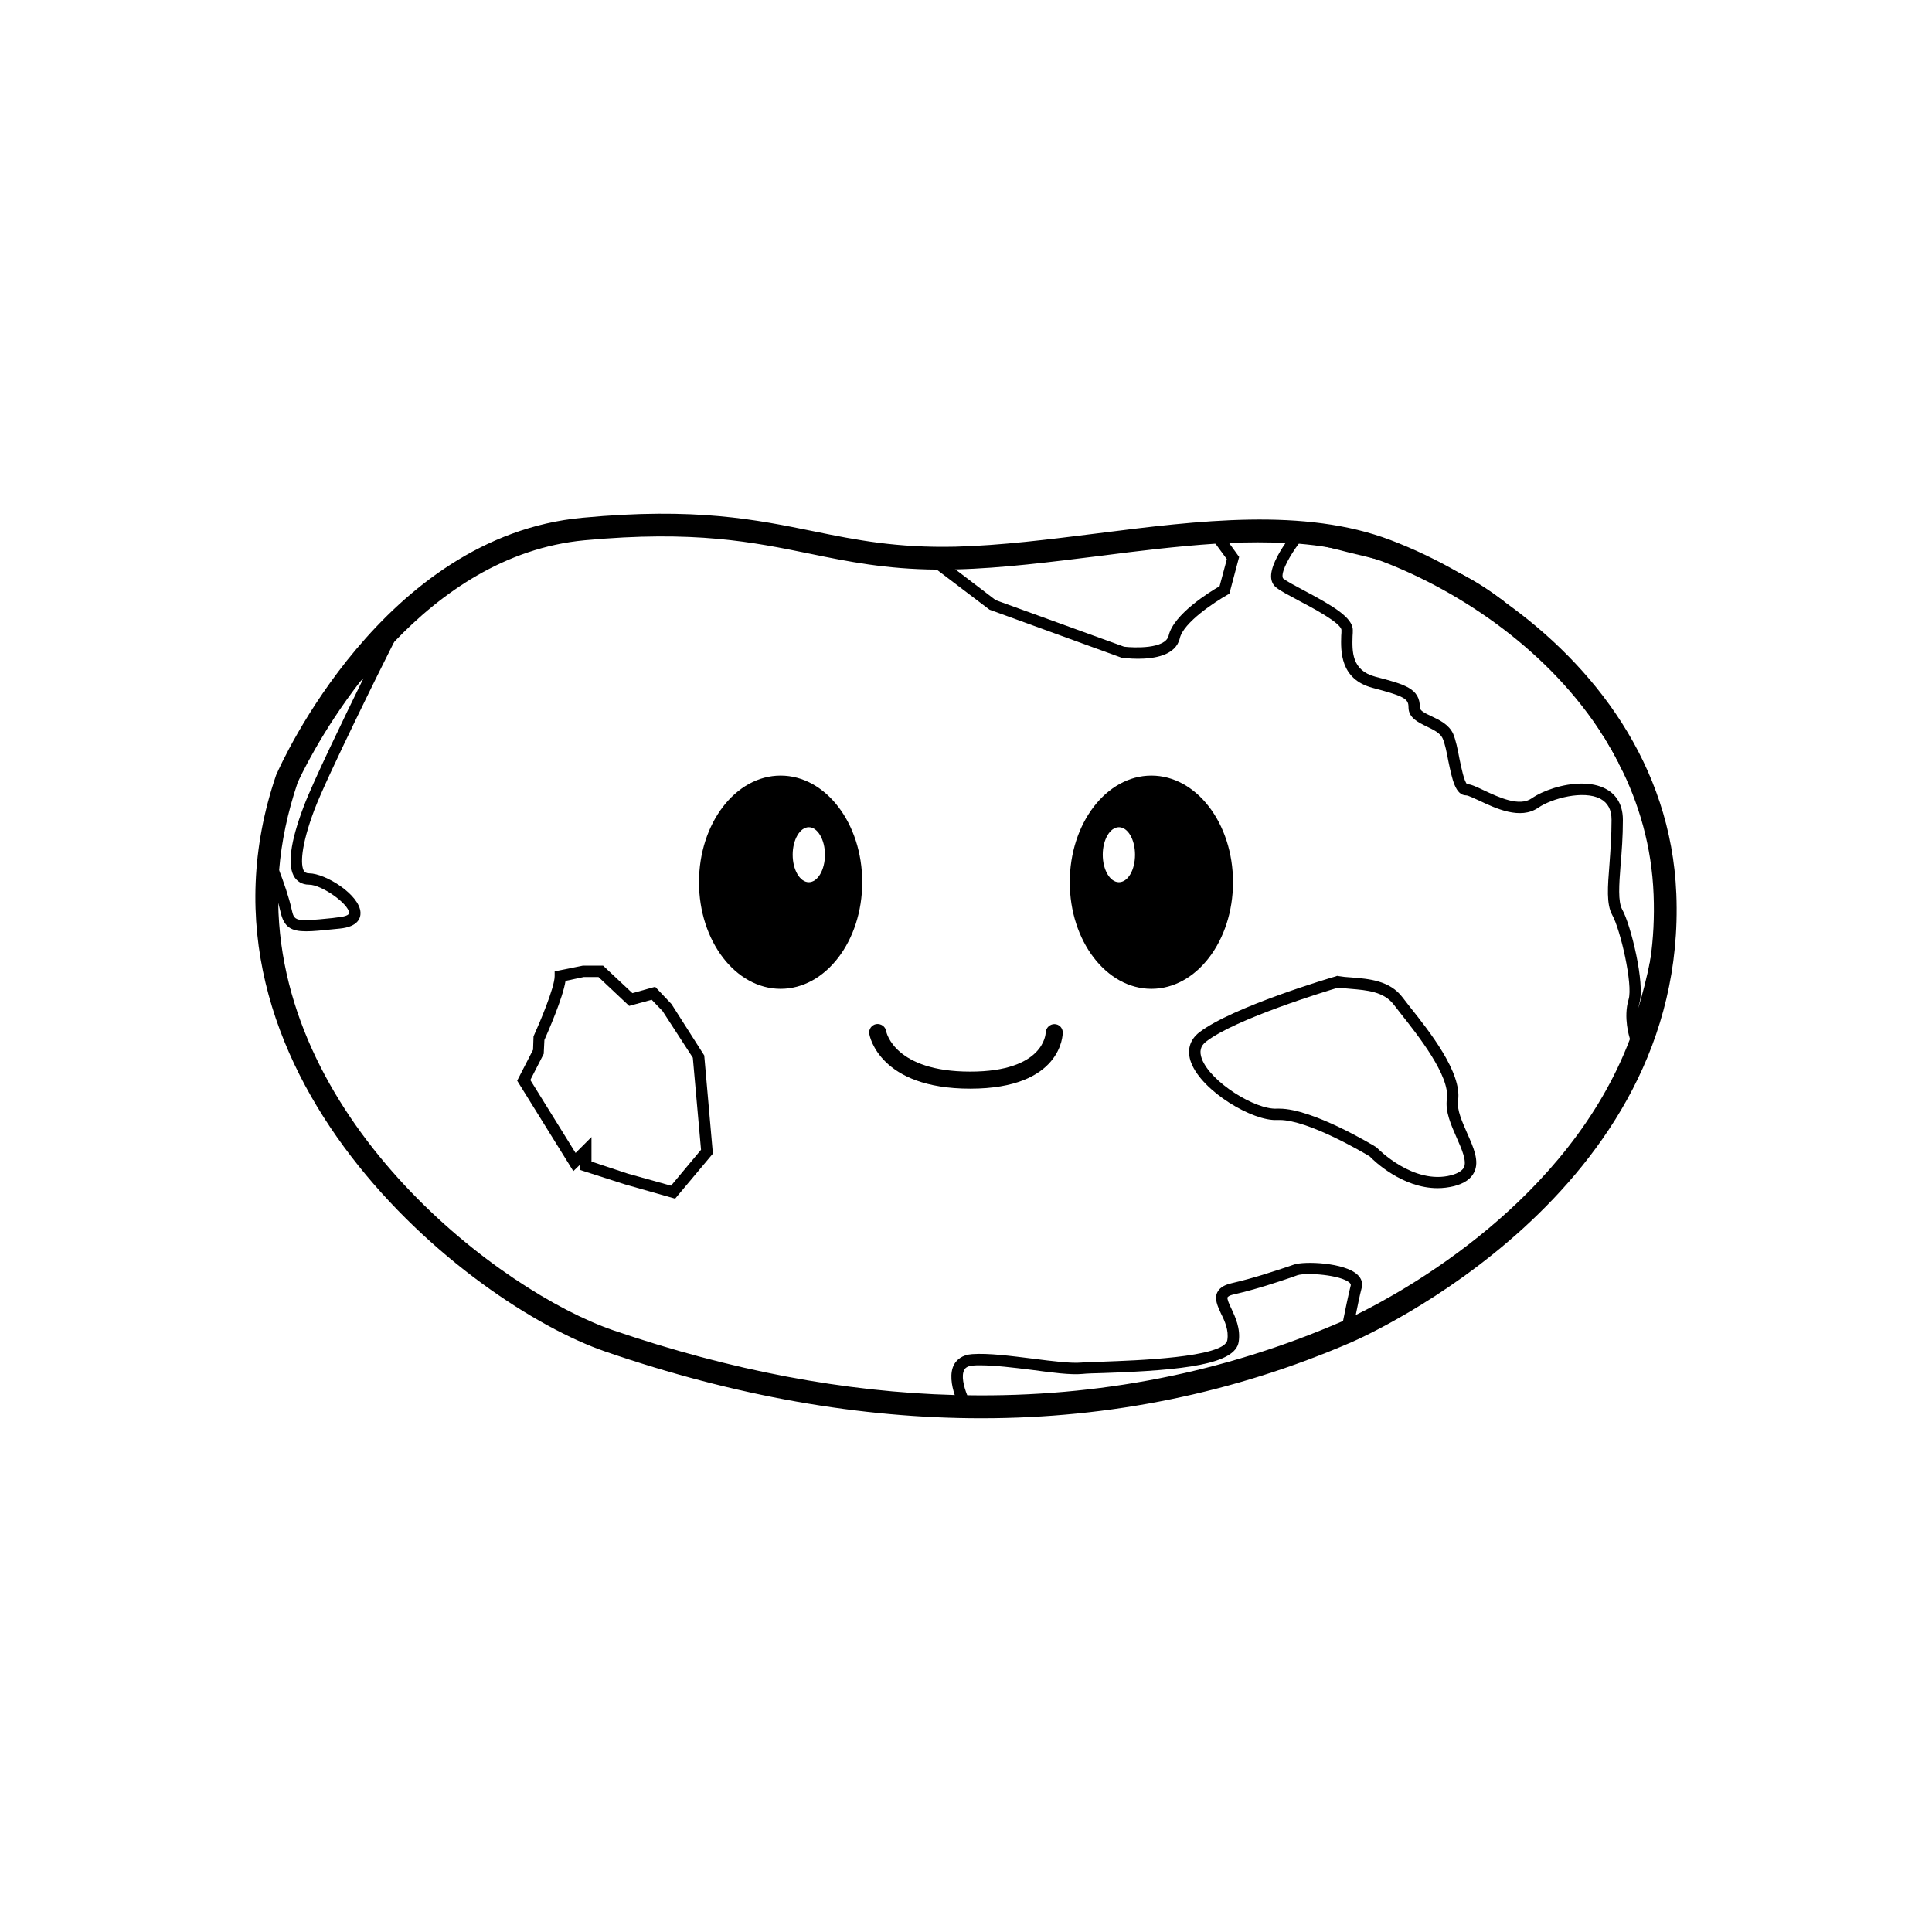
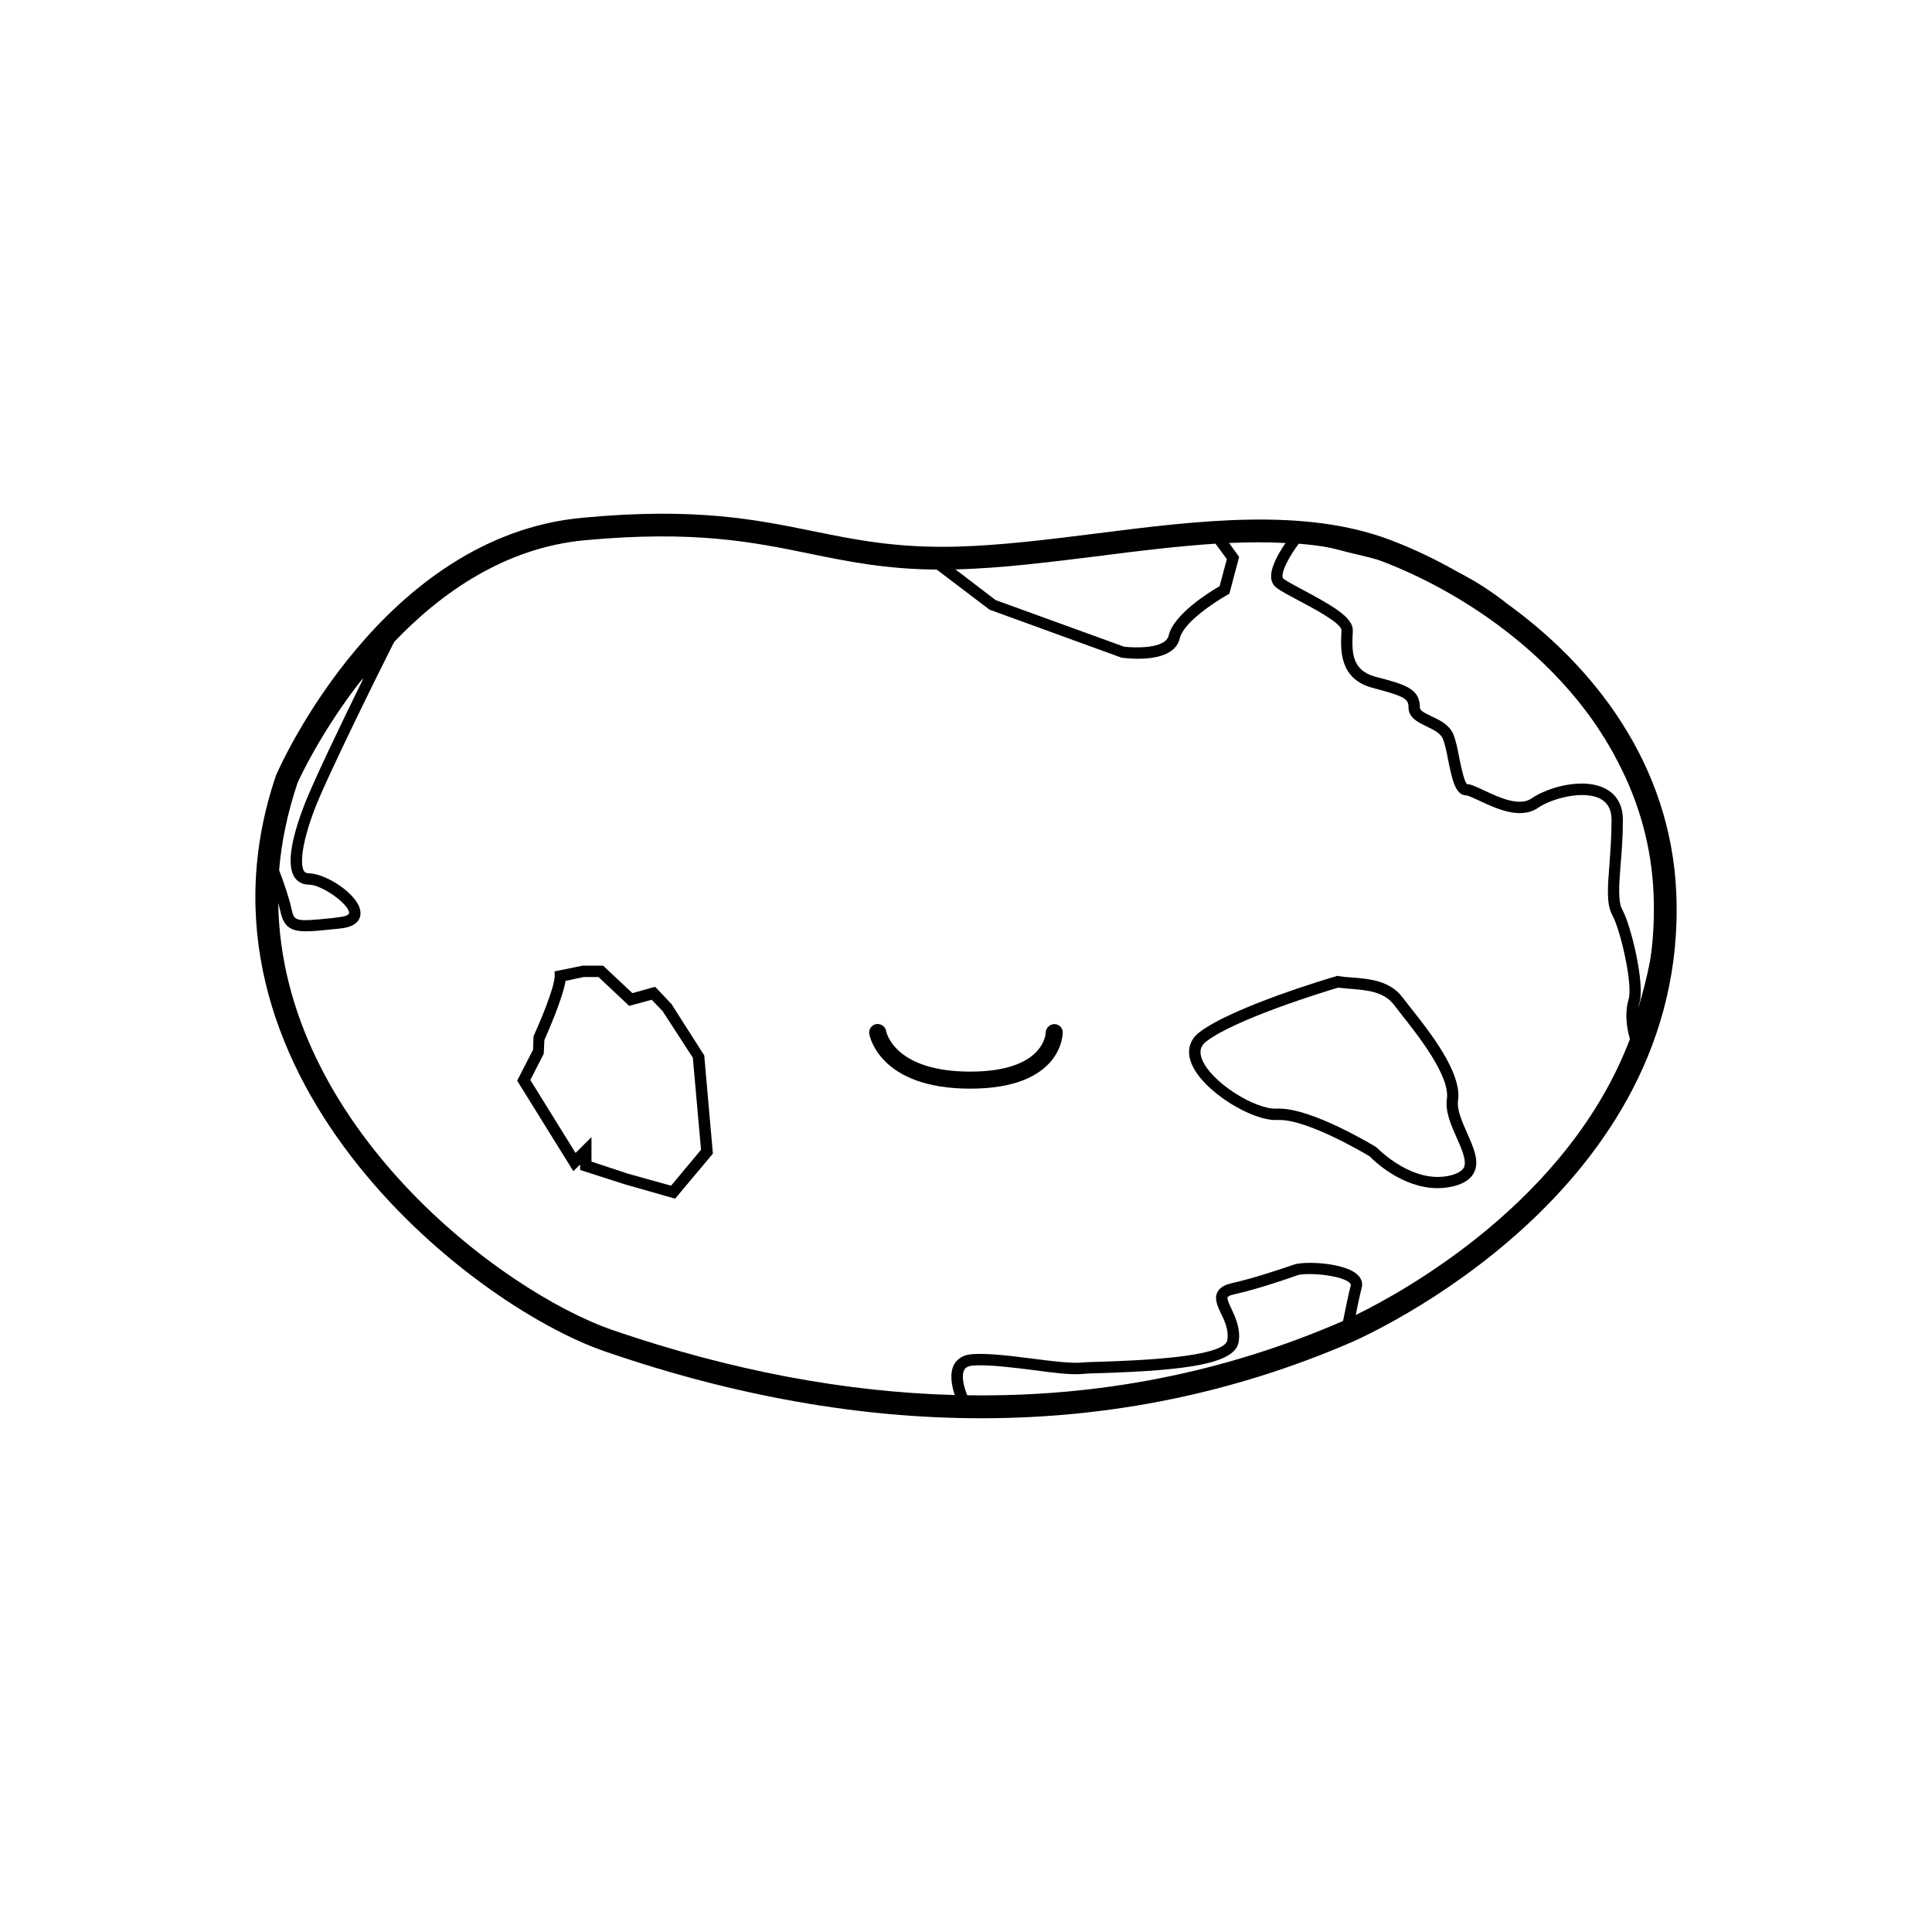
<svg xmlns="http://www.w3.org/2000/svg" fill="#000000" width="800px" height="800px" version="1.1" viewBox="144 144 512 512">
  <g>
    <path d="m588.24 380.86c-1.387-34.34-21.871-60.543-45.605-77.414-0.18-0.18-0.363-0.363-0.605-0.484-3.254-2.348-6.625-4.457-10-6.449-0.297-0.176-0.66-0.352-1.023-0.535-6.207-3.617-12.469-6.566-18.496-8.855-22.832-8.676-50.844-5.184-77.898-1.75-12.527 1.57-25.422 3.195-37.348 3.5-15.605 0.355-26.266-1.75-37.473-4.043-15.422-3.133-31.387-6.449-61.449-3.617-52.895 4.883-79.949 65.371-81.031 67.902l-0.121 0.238c-26.75 78.324 50.547 140.25 87.293 152.85 34.34 11.809 67.598 17.652 99.582 17.652 34.16 0 66.93-6.688 98.02-20.121 3.621-1.574 89.348-39.527 86.156-118.87zm-84.945 111.63c-1.688 0.789-2.836 1.328-3.375 1.57-0.121 0.059-0.18 0.121-0.242 0.121-31.387 13.617-64.645 20.121-99.348 19.578-1.082 0-2.168 0-3.316-0.059-29.152-0.785-59.395-6.508-90.539-17.168-29.883-10.305-87.898-54.461-88.742-113.26-0.059-2.832 0-5.723 0.242-8.676 0.605-7.473 2.227-15.242 4.883-23.137 0.543-1.266 6.266-13.559 16.809-27.109 2.648-3.375 5.602-6.867 8.797-10.242 12.469-13.074 29.398-24.945 50.426-26.93 29.223-2.711 44.703 0.484 59.703 3.551 10.293 2.113 20.117 4.098 33.672 4.219 1.629 0 3.254 0 4.941-0.059h0.242c12.172-0.301 25.242-1.988 37.898-3.551 10.234-1.328 20.652-2.59 30.773-3.258 1.203-0.059 2.41-0.121 3.613-0.18 5.059-0.242 10.062-0.242 14.941 0 1.145 0.059 2.348 0.121 3.496 0.18 2.769 0.242 5.481 0.543 8.133 1.023h0.059c3.984 0.664 7.777 1.566 11.449 2.832 0.848 0.242 1.688 0.543 2.535 0.848 20.902 8.012 44.402 23.797 58.68 46.508 0.242 0.301 0.422 0.543 0.543 0.84 1.082 1.809 2.109 3.551 3.012 5.359 0.242 0.363 0.422 0.719 0.543 1.082 5.238 10.305 8.613 21.809 9.098 34.52 0.234 5.973-0.066 11.695-0.848 17.117v0.059c-1.023 7.535-2.894 14.523-5.422 21.086-16.27 42.898-59.645 66.754-72.656 73.137z" />
    <path d="m330.63 423.7-8.676-13.613-4.336-4.582-6.027 1.688-7.769-7.289h-5.359l-7.473 1.508v1.266c0 3.012-4.035 12.531-5.602 15.965l-0.121 3.551-4.215 8.195 14.883 23.977 1.809-1.75v1.445l11.809 3.793 13.363 3.805 10.004-11.934zm-8.797 34.52-11.445-3.188-9.641-3.195v-6.508l-4.215 4.215-11.992-19.336 3.551-6.926 0.18-3.672c0.902-2.051 4.883-11.082 5.602-15.664l4.82-1.023h3.914l8.133 7.652 5.965-1.629 2.891 3.012 8.012 12.348 2.172 24.398z" />
    <path d="m469.73 287.91-3.254-4.398-79.762 7.231 5.543 4.219 13.977 10.605 34.945 12.711c0.484 0.059 2.227 0.301 4.398 0.301 4.219 0 10-0.84 11.082-5.422 0.961-4.219 9.395-9.699 12.59-11.508l0.543-0.301 2.59-9.758zm-2.527 11.445c-2.648 1.508-12.172 7.41-13.496 13.074-0.84 3.613-9.219 3.254-11.809 2.953l-34.039-12.348-10.66-8.137-2.469-1.867 70.367-6.328 1.023 1.387 3.008 4.098z" />
    <path d="m584.32 363.82c-6.324-17.172-20.902-44.281-41.688-60.367-0.18-0.18-0.363-0.363-0.605-0.484-3.188-2.469-6.504-4.637-10-6.445-0.297-0.18-0.66-0.355-1.023-0.539-3.793-1.93-7.828-3.496-11.984-4.457-17.957-4.277-25.125-6.207-27.957-7.047l0.543-0.664-4.457-0.246-0.184 1.145c-0.543 0.727-1.445 1.809-2.293 3.195-1.984 2.891-4.094 6.691-3.793 9.34 0.121 1.023 0.605 1.93 1.445 2.527 1.145 0.902 3.254 1.988 5.723 3.316 3.438 1.805 11.449 6.019 11.449 7.891 0 0.484 0 0.961-0.059 1.445-0.121 4.035-0.363 11.566 8.312 13.855s9.516 2.953 9.516 5.18c0 2.769 2.59 3.977 4.82 5.059 1.75 0.852 3.559 1.691 4.219 3.137 0.605 1.324 1.082 3.672 1.508 5.965 1.023 4.883 1.867 9.16 4.758 9.16 0.484 0 2.109 0.781 3.438 1.387 4.336 2.043 10.902 5.18 15.664 1.863 3.617-2.469 11.992-4.699 16.449-2.348 1.988 1.082 2.953 2.891 2.953 5.602 0 4.277-0.301 8.191-0.543 11.629-0.488 6.207-0.852 10.66 0.719 13.551 2.172 3.856 5.543 18.496 4.336 22.41-1.445 4.82 0.242 10.008 0.301 10.25l0.059 0.242 1.324 3.856 1.445-4.035c0.543-1.449 12.957-35.551 5.606-55.371zm-2.949 34.398v0.059c-0.961 4.938-2.168 9.395-3.195 12.832 0.059-0.477 0.18-0.898 0.301-1.383 1.508-5.004-2.289-20.668-4.578-24.703-1.145-2.106-0.84-6.441-0.422-11.863 0.301-3.496 0.605-7.473 0.605-11.871 0-4.82-2.469-7.168-4.578-8.254-1.809-0.965-4.039-1.383-6.328-1.383-4.941 0-10.305 1.867-13.254 3.914-3.254 2.289-8.676-0.242-12.648-2.106-2.051-0.969-3.559-1.688-4.461-1.629-0.781-0.605-1.566-4.457-2.051-6.805-0.477-2.535-0.961-4.941-1.688-6.629-1.145-2.41-3.551-3.559-5.719-4.582-1.93-0.902-3.074-1.508-3.074-2.348 0-5.004-3.914-6.086-11.809-8.133-6.328-1.688-6.144-6.746-6.027-10.785 0.059-0.543 0.059-1.082 0.059-1.566 0-3.375-5.422-6.504-13.012-10.543-2.285-1.207-4.394-2.348-5.359-3.07-0.059-0.059-0.18-0.121-0.238-0.484-0.242-1.809 2.051-5.781 4.277-8.797 0.301-0.363 0.605-0.719 0.84-1.082 1.387 0.484 3.617 1.145 7.289 2.106h0.059c2.832 0.727 6.566 1.688 11.445 2.832 3.074 0.719 6.566 1.566 10.543 2.527 21.75 5.238 39.16 25.363 50.668 44.824 0.242 0.301 0.422 0.543 0.543 0.84 1.082 1.809 2.109 3.551 3.012 5.359 0.242 0.363 0.422 0.719 0.543 1.082 3.617 6.625 6.387 12.953 8.375 18.312 3.492 9.352 2.168 22.484-0.117 33.328z" />
    <path d="m503.71 481.78c-3.43-3.195-13.973-3.617-16.805-2.652l-1.75 0.605c-3.488 1.141-8.734 2.949-14.762 4.332-1.262 0.305-3.008 0.848-3.793 2.414-0.84 1.742 0.062 3.613 0.961 5.602 1.031 2.047 2.113 4.461 1.691 7.051-0.723 4.695-24.941 5.422-32.895 5.723-2.59 0.059-4.641 0.121-5.785 0.242-2.769 0.242-7.652-0.363-12.773-1.023-5.844-0.727-11.809-1.512-16.145-1.211-2.769 0.18-4.098 1.566-4.762 2.648-1.32 2.356-0.719 5.668 0.125 8.199 0.66 1.926 1.449 3.434 1.629 3.797l0.477 0.84 0.961-0.059c1.508-0.059 37.594-2.168 50.73-4.336 13.195-2.172 49.043-15.004 50.547-15.547l0.84-0.301 0.121-0.84c0-0.059 0.422-2.172 0.961-4.762 0.484-2.348 1.023-5.117 1.566-7.168 0.367-1.27-0.055-2.594-1.141-3.555zm-4.156 14.098c-5.481 1.93-37.414 13.195-49.223 15.121-11.742 1.926-43.371 3.856-49.395 4.219-0.242-0.422-0.422-0.961-0.605-1.445-0.961-2.41-1.629-5.238-0.781-6.746 0.121-0.242 0.543-1.023 2.348-1.145 0.543-0.059 1.203-0.059 1.867-0.059 3.856 0 8.797 0.605 13.617 1.203 5.301 0.719 10.363 1.387 13.496 1.082 1.082-0.121 3.074-0.18 5.602-0.242 21.387-0.719 34.883-2.348 35.785-8.254 0.543-3.551-0.902-6.566-1.93-8.797-0.539-1.086-1.203-2.594-1.023-3.012 0.062-0.059 0.242-0.48 1.75-0.785 6.207-1.445 11.508-3.254 15.059-4.457l1.688-0.605c2.348-0.781 11.508-0.121 13.855 1.988 0.363 0.363 0.301 0.543 0.301 0.664-0.723 2.836-1.508 6.871-2.047 9.461-0.121 0.723-0.242 1.324-0.363 1.809z" />
    <path d="m231.34 327.91c-13.129 12.23-17.406 42.414-17.59 43.68l-0.059 0.422 0.18 0.363c0 0.059 2.469 6.144 3.856 10.902 0.242 0.84 0.422 1.629 0.605 2.348 0.902 4.098 2.824 5.18 6.805 5.18 1.867 0 4.219-0.242 7.109-0.543l1.809-0.18c4.941-0.484 5.543-2.891 5.481-4.277-0.242-4.699-9.277-10.363-13.617-10.363-0.781 0-1.082-0.301-1.324-0.543-1.023-1.562-0.902-6.625 2.711-16.262 3.254-8.676 19.16-40.609 19.34-40.91l1.805-3.613 1.867-3.793zm8.977-4.156c-4.938 10.059-13.43 27.59-15.785 33.859-3.672 9.637-4.457 16.02-2.406 18.973 0.605 0.84 1.75 1.867 3.793 1.867 3.316 0 10.484 5.059 10.605 7.473 0 0.664-1.445 1.023-2.769 1.145l-1.809 0.242c-9.941 1.023-9.941 0.781-10.668-2.352-0.664-3.074-2.168-7.41-3.316-10.363-0.477-1.383-0.898-2.469-1.137-3.008 0.539-3.559 5-30.668 16.566-41.449l6.266-5.785z" />
    <path d="m532.81 444.3c-1.324-3.074-2.769-6.144-2.41-8.676 1.082-7.352-7.594-18.312-12.832-24.883-0.723-0.902-1.328-1.746-1.867-2.41-3.375-4.519-9.039-4.941-13.559-5.301-1.203-0.059-2.406-0.18-3.43-0.363l-0.363-0.059-0.301 0.121c-1.145 0.301-27.531 8.133-36.27 14.883-2.527 1.988-3.316 4.82-2.109 8.012 2.891 7.594 16.391 15.602 22.832 15.18h0.605c7.531 0 22.172 8.613 23.855 9.637 1.145 1.203 8.676 8.434 18.012 8.434 1.445 0 2.891-0.18 4.398-0.543 2.711-0.719 4.457-1.93 5.301-3.672 1.453-2.949-0.176-6.566-1.863-10.359zm-0.848 9.098c-0.484 0.84-1.566 1.566-3.375 2.051-10.055 2.644-19.516-7.113-19.633-7.234l-0.301-0.242c-0.668-0.418-16.754-10.176-25.605-10.176h-0.727c-5.602 0.301-17.473-6.988-19.82-13.195-0.723-1.992-0.359-3.438 1.145-4.582 7.773-6.023 31.871-13.375 34.945-14.277 1.023 0.121 2.168 0.184 3.309 0.305 4.336 0.363 8.797 0.719 11.445 4.156 0.488 0.66 1.152 1.445 1.871 2.406 4.578 5.785 13.074 16.512 12.227 22.59-0.484 3.375 1.082 6.867 2.59 10.305 1.332 3.012 2.719 6.144 1.93 7.894z" />
-     <path d="m350.87 349.54c-11.93 0-21.629 12.652-21.629 28.254 0 15.602 9.699 28.254 21.629 28.254 11.93 0 21.629-12.652 21.629-28.254 0-15.602-9.699-28.254-21.629-28.254zm7.473 28.254c-2.348 0-4.277-3.254-4.277-7.289 0-3.977 1.93-7.289 4.277-7.289s4.277 3.316 4.277 7.289c0 4.043-1.93 7.289-4.277 7.289z" />
-     <path d="m449.13 349.54c-11.93 0-21.629 12.652-21.629 28.254 0 15.602 9.699 28.254 21.629 28.254 11.93 0 21.629-12.652 21.629-28.254 0-15.602-9.699-28.254-21.629-28.254zm-8.613 28.254c-2.348 0-4.277-3.254-4.277-7.289 0-3.977 1.93-7.289 4.277-7.289 2.41 0 4.277 3.316 4.277 7.289 0 4.043-1.863 7.289-4.277 7.289z" />
    <path d="m425.64 417.62c0 0.605-0.242 14.883-24.52 14.883-23.977 0-26.625-13.855-26.746-14.461-0.242-1.266 0.605-2.41 1.809-2.648 1.266-0.18 2.41 0.605 2.648 1.809 0.059 0.543 2.41 10.785 22.289 10.785 19.52 0 20-9.941 20-10.363 0.059-1.266 1.145-2.227 2.289-2.227 1.266-0.008 2.231 1.012 2.231 2.223z" />
  </g>
</svg>